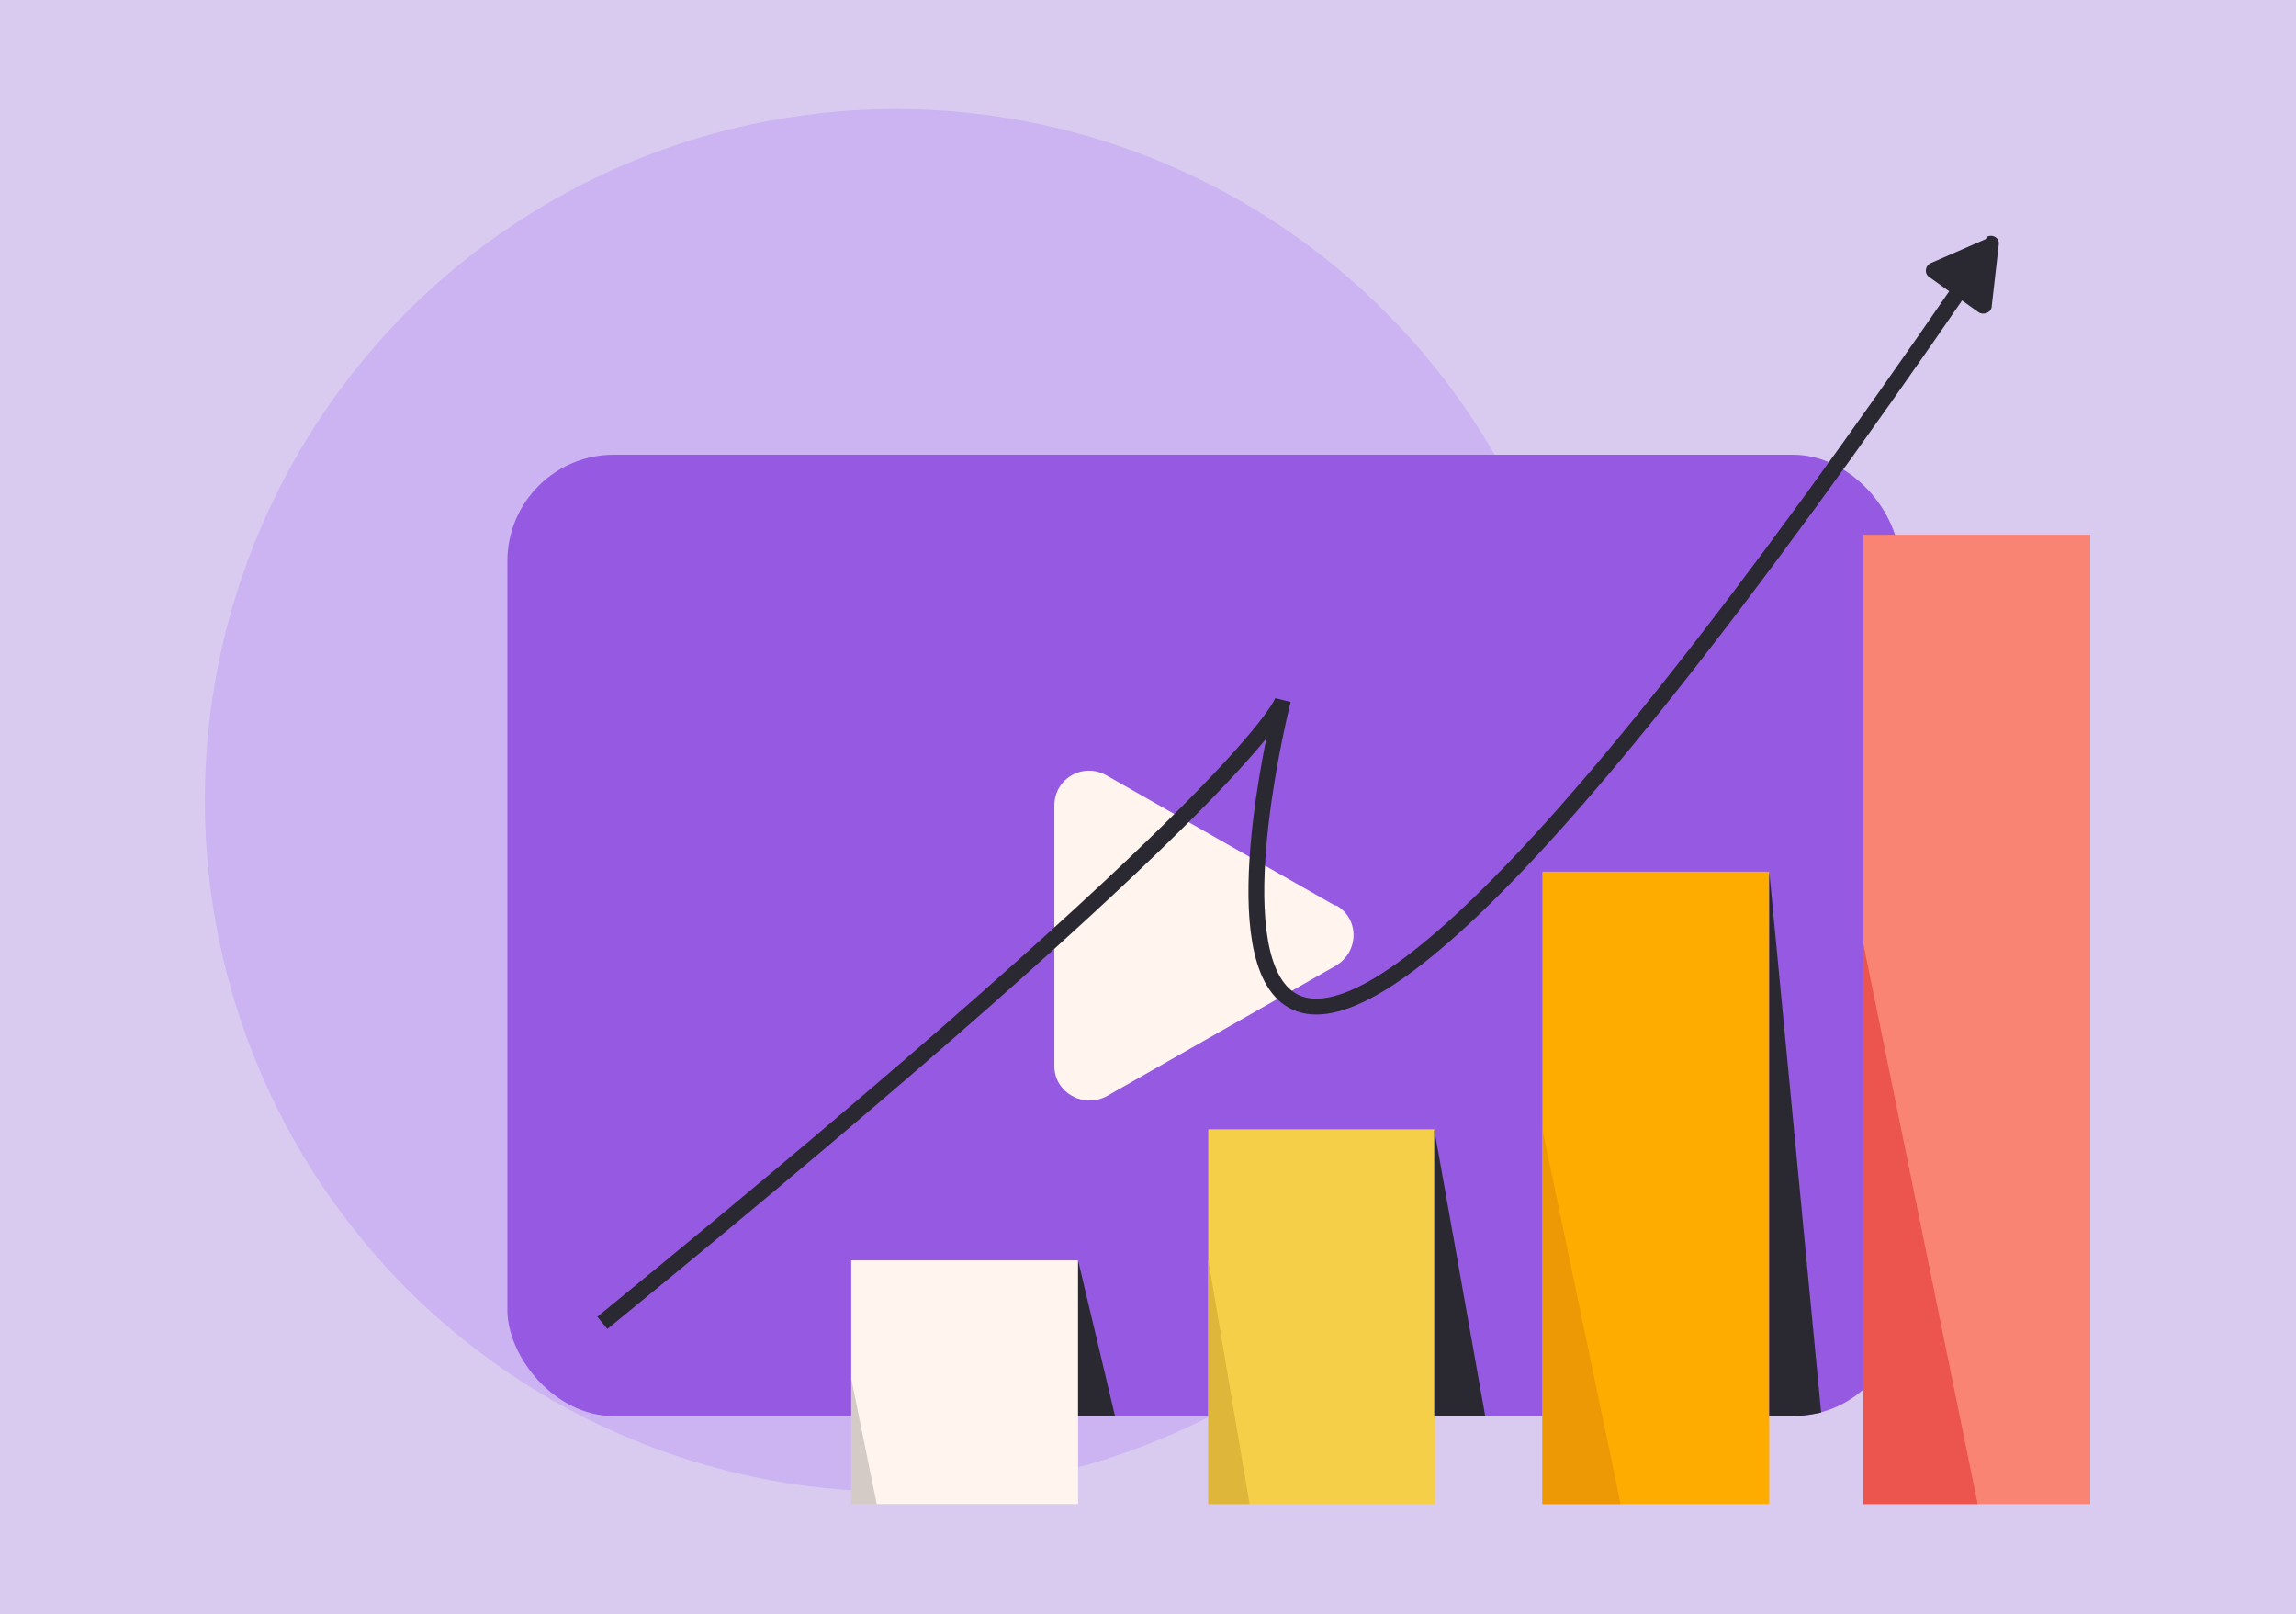
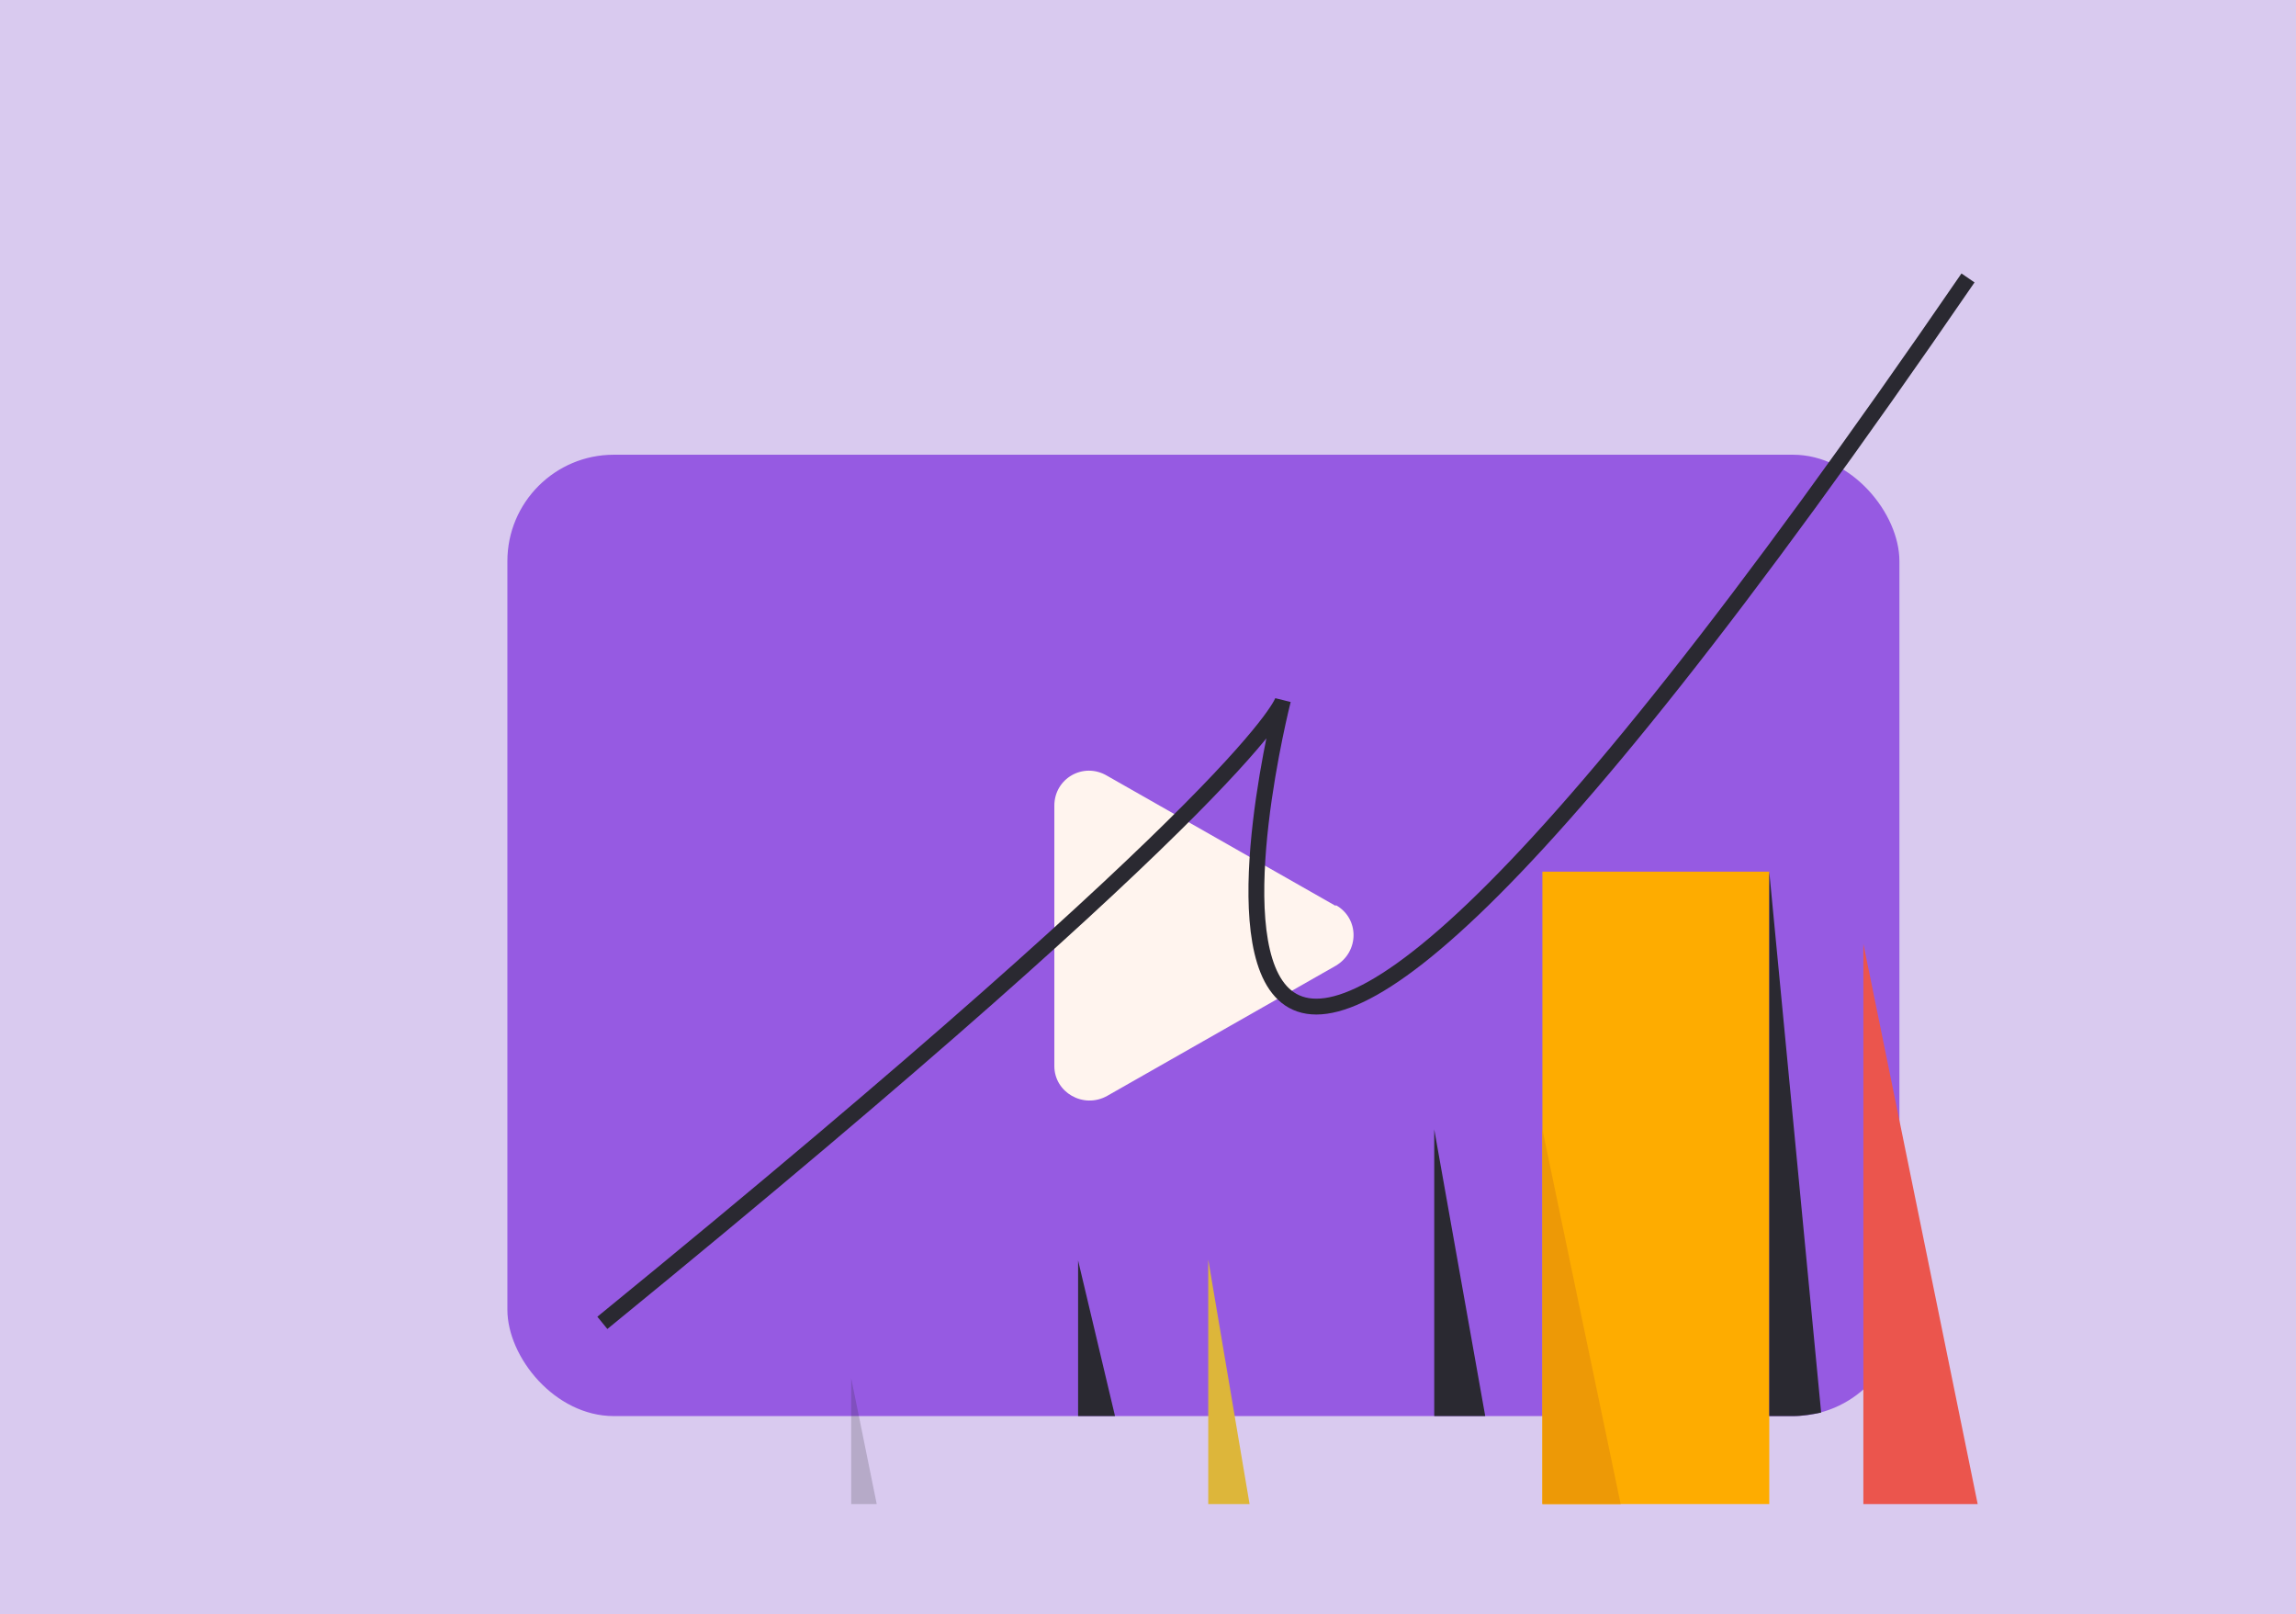
<svg xmlns="http://www.w3.org/2000/svg" viewBox="0 0 261.1 183.5">
  <defs>
    <style> .cls-1 { fill: none; stroke: #2a2931; stroke-miterlimit: 10; stroke-width: 1.8px; } .cls-2 { fill: #965ae2; } .cls-3 { fill: #fff4ee; } .cls-4 { fill: #eb554d; } .cls-5 { fill: #ccb3f2; } .cls-6 { fill: #f98473; } .cls-7 { opacity: .2; } .cls-7, .cls-8 { fill: #2a2931; } .cls-9 { fill: #feac00; } .cls-10 { fill: #ddb63a; } .cls-11 { fill: #d9caef; } .cls-12 { fill: #ed9906; } .cls-13 { fill: #f5cf48; } </style>
  </defs>
  <g>
    <g id="Layer_1">
      <rect class="cls-11" y="0" width="261.1" height="183.5" />
      <g>
-         <circle class="cls-5" cx="101.9" cy="91" r="78.6" />
        <g>
          <g>
            <rect class="cls-2" x="57.7" y="51.7" width="158.3" height="109.3" rx="12.1" ry="12.1" />
            <path class="cls-3" d="M151.9,102.9c2.7,1.5,2.7,5.3,0,6.9l-13,7.4-13,7.4c-2.7,1.5-6-.4-6-3.4v-29.6c0-3.1,3.3-5,6-3.4l13,7.4,13,7.4Z" />
          </g>
-           <rect class="cls-3" x="96.8" y="143.3" width="25.8" height="27.7" />
-           <rect class="cls-13" x="137.4" y="128.4" width="25.8" height="42.6" />
          <rect class="cls-9" x="175.4" y="99.1" width="25.8" height="71.9" />
-           <rect class="cls-6" x="211.9" y="60.8" width="25.8" height="110.2" />
          <path class="cls-1" d="M68.5,150.4c75.1-61.3,77.4-70.8,77.4-70.8,0,0-26.6,104.3,77.9-48" />
-           <path class="cls-8" d="M226,26.9c.7-.3,1.4.2,1.3.9l-.4,3.5-.4,3.5c0,.7-.9,1.1-1.5.7l-2.8-2-2.8-2c-.6-.4-.5-1.3.2-1.6l3.2-1.4,3.2-1.4Z" />
          <polygon class="cls-7" points="96.8 156.7 96.8 171 99.7 171 96.8 156.7" />
          <polygon class="cls-10" points="137.4 143.2 137.4 171 142.1 171 137.4 143.2" />
          <polygon class="cls-12" points="175.4 128.4 175.4 171 184.3 171 175.4 128.4" />
          <polygon class="cls-4" points="211.9 107.3 211.9 171 224.9 171 211.9 107.3" />
          <g>
            <polygon class="cls-8" points="122.6 161 126.8 161 122.6 143.3 122.6 161" />
            <polygon class="cls-8" points="163.1 161 168.9 161 163.1 128.4 163.1 161" />
            <path class="cls-8" d="M201.2,161h2.7c1.1,0,2.2-.2,3.2-.4l-5.9-61.5v61.9Z" />
          </g>
        </g>
      </g>
    </g>
  </g>
</svg>